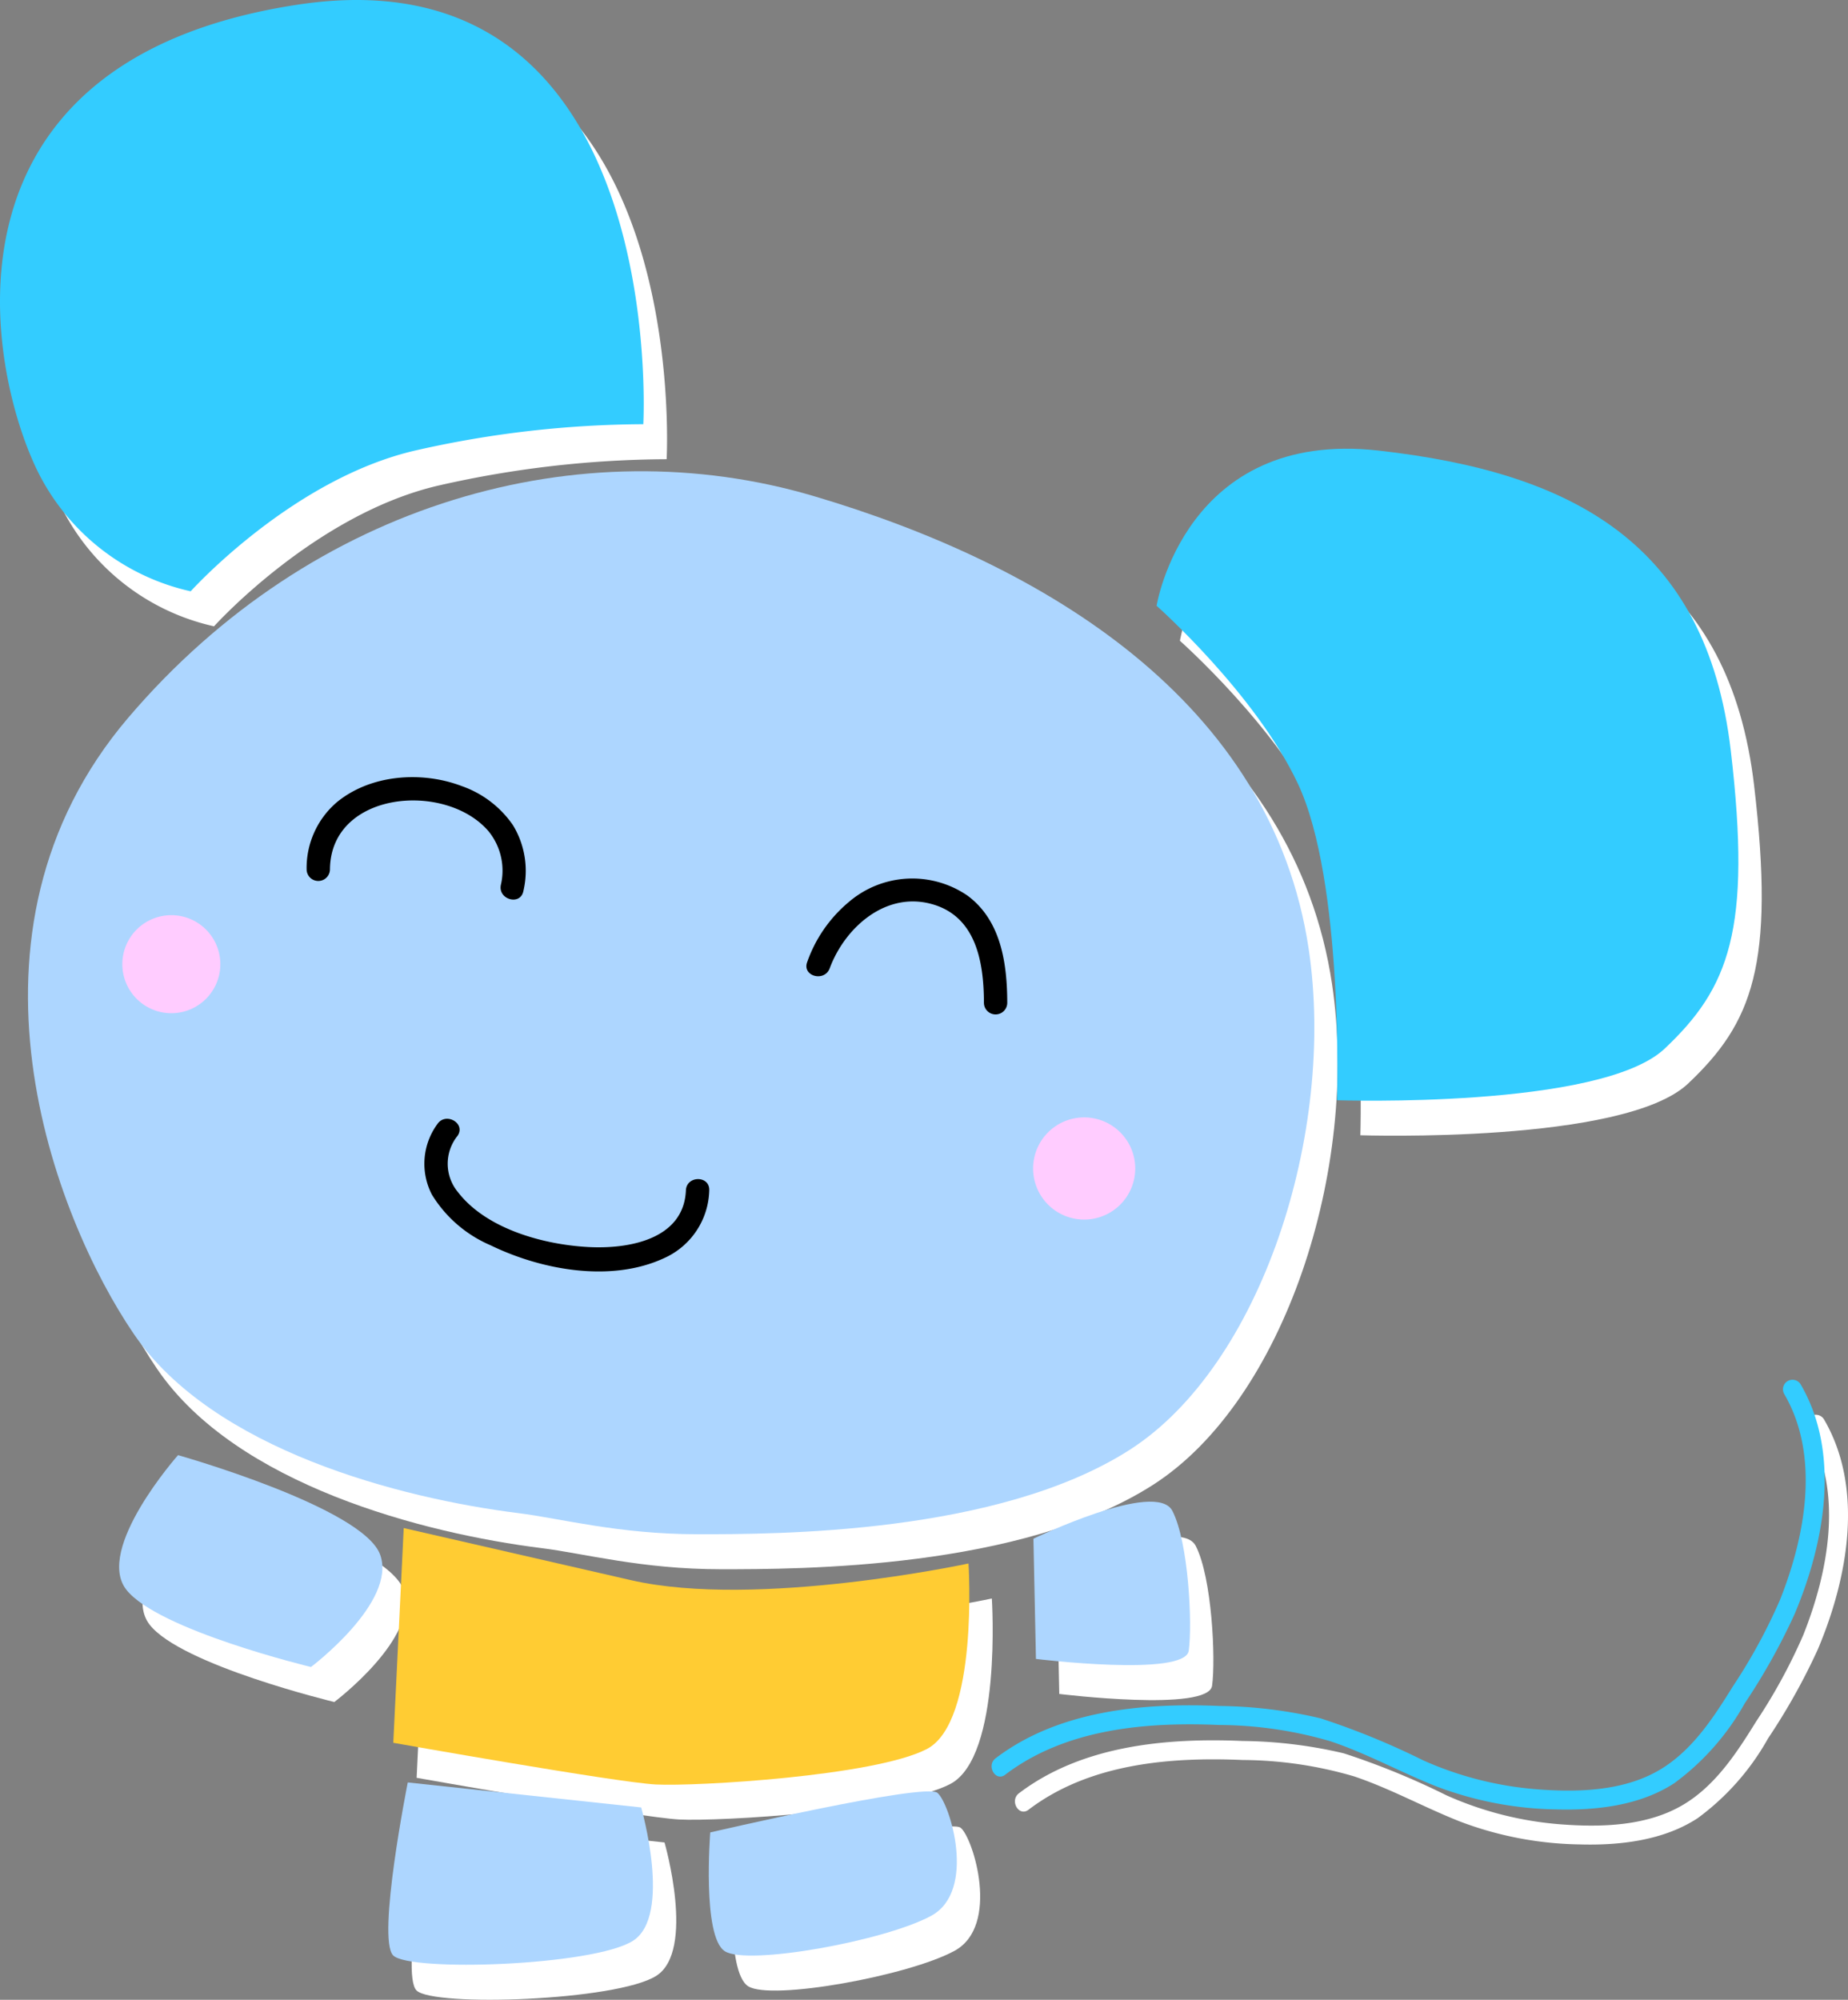
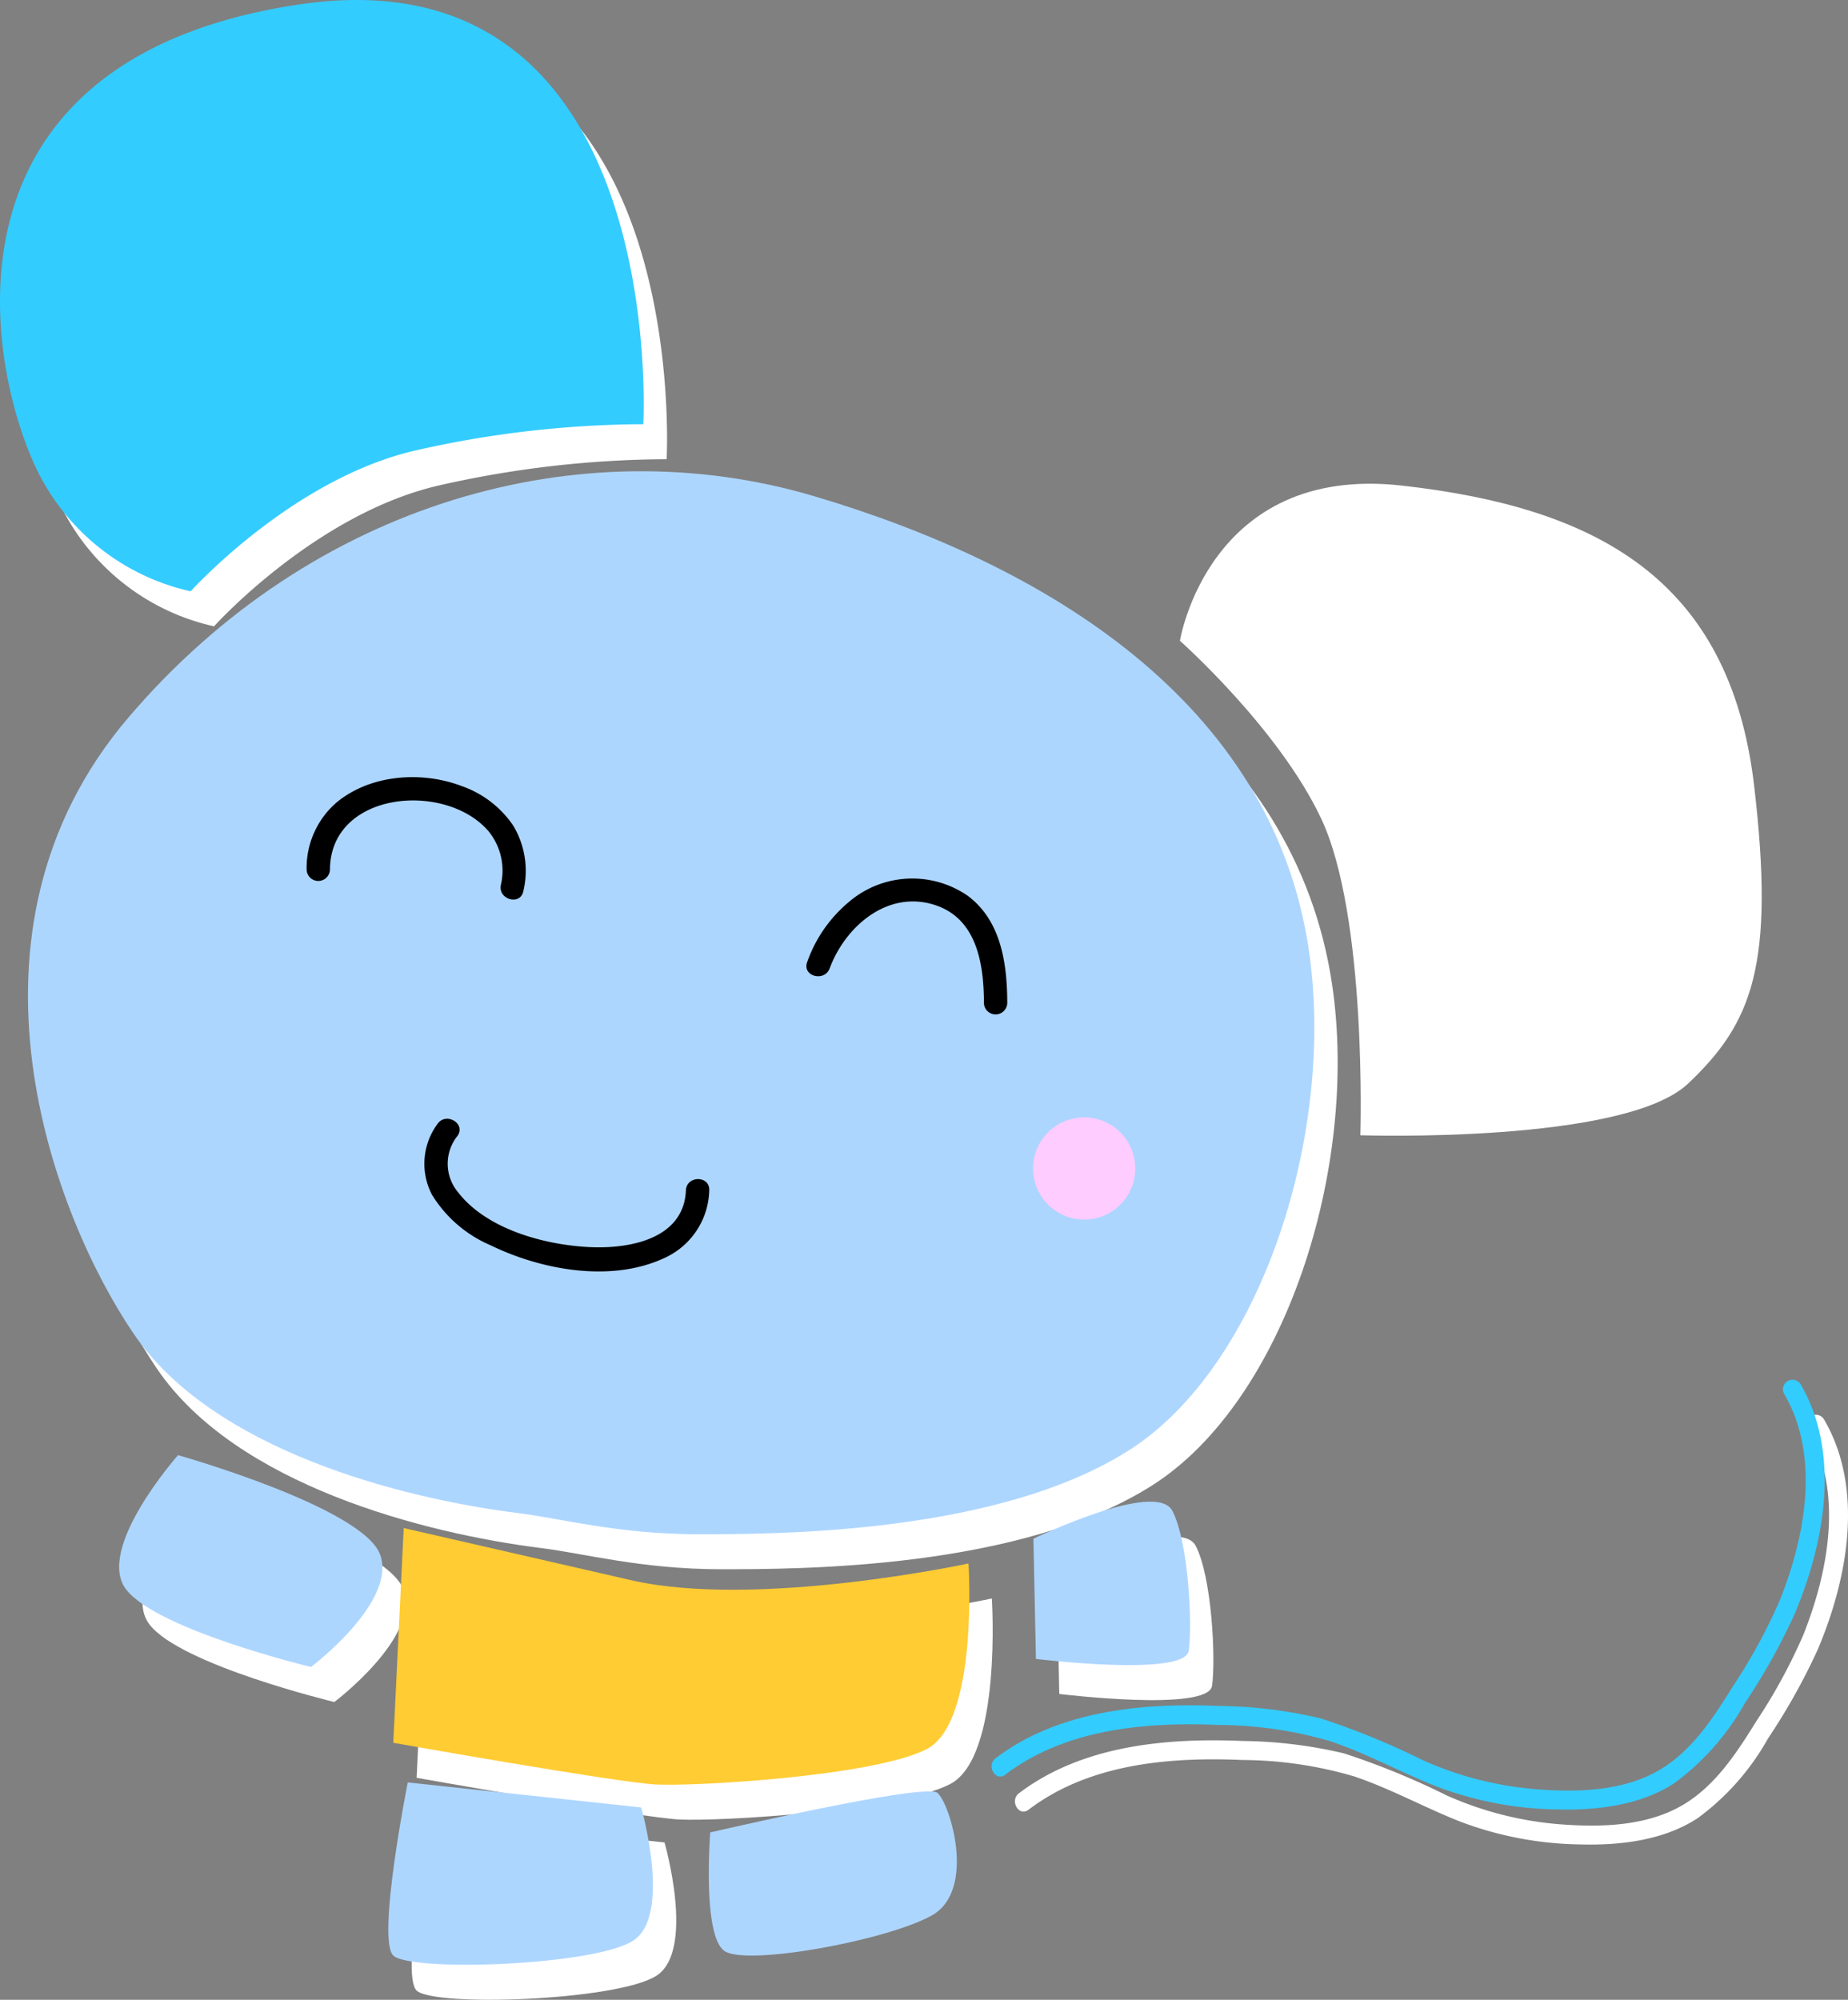
<svg xmlns="http://www.w3.org/2000/svg" width="158.383" height="171.352">
  <rect width="100%" height="100%" fill="#808080" stroke="none" />
  <g data-name="グループ 347">
    <g data-name="グループ 333" fill="#fff">
      <path data-name="パス 9826" d="M88.156 155.063c5.187-3.941 12.044-4.526 18.343-4.257a34.429 34.429 0 019.542 1.4c3.133 1.052 6.036 2.67 9.107 3.879a30.184 30.184 0 0010.222 1.954c3.436.1 7.192-.326 10.131-2.25a21.453 21.453 0 006.037-6.844 53.75 53.75 0 004.269-7.642c2.543-6.024 4-13.731.516-19.688a.817.817 0 00-1.41.825c3.115 5.327 1.8 12.233-.367 17.665a47.609 47.609 0 01-4.027 7.388c-1.643 2.65-3.431 5.418-6.15 7.081-3.095 1.894-7.048 2.013-10.561 1.748a29.51 29.51 0 01-9.833-2.486 65.094 65.094 0 00-8.8-3.6 39.372 39.372 0 00-8.678-1.06c-6.553-.279-13.774.383-19.167 4.481-.826.628-.013 2.046.824 1.41z" />
      <path data-name="パス 9827" d="M28.653 145.837s-13.137-3.161-15.833-6.632 4.44-11.521 4.44-11.521 15.869 4.479 17.324 8.536-5.931 9.617-5.931 9.617z" />
      <path data-name="パス 9828" d="M90.785 145.146l-.215-10.3s10.52-5.088 11.912-2.382 1.717 9.7 1.4 11.977-13.097.705-13.097.705z" />
      <path data-name="パス 9829" d="M36.948 155.729s-2.675 13.4-1.248 14.825 17.146.892 20.54-1.25.713-11.432.713-11.432z" />
-       <path data-name="パス 9830" d="M62.872 160.012s-.713 8.93 1.251 10.181 13.755-.894 17.684-3.036 1.608-9.644.535-10.538-19.47 3.393-19.47 3.393z" />
      <path data-name="パス 9831" d="M57.134 39.348s2.291-40.783-29.608-35.95S.943 34.814 5.293 43.516a19.331 19.331 0 0013.05 10.15s8.7-9.667 19.333-12.083a89.417 89.417 0 0119.458-2.235z" />
      <path data-name="パス 9832" d="M101.126 54.907s2.438-15.166 19.02-13.3 28.1 7.917 30.19 25.7c1.811 15.429-.172 20.35-5.656 25.538s-28.091 4.43-28.091 4.43.6-18.75-3.364-27.148c-3.646-7.727-12.099-15.22-12.099-15.22z" />
      <path data-name="パス 9833" d="M46.432 132.653c-10.109-1.263-26.19-5.418-32.964-15.352s-16.255-34.32-.451-52.834 38.835-24.839 58.7-18.967 39.287 17.613 42.448 38.836c2.343 15.734-4.066 35.674-15.355 42.9s-30.254 7.225-37.027 7.225-11.735-1.356-15.351-1.808z" />
      <path data-name="パス 9834" d="M36.601 133.932l-.894 18.4s19.113 3.394 22.507 3.572 18.754-.716 23.22-3.037 3.572-15.9 3.572-15.9-18.14 3.905-28.921 1.432z" />
-       <path data-name="パス 9835" d="M30.279 77.486c.064-6.7 9.894-7.552 13.581-3.273a5.347 5.347 0 011.066 4.615c-.253 1.257 1.675 1.794 1.928.532a7.522 7.522 0 00-.893-5.658 8.882 8.882 0 00-4.384-3.345c-3.444-1.314-7.857-1-10.749 1.417a7.411 7.411 0 00-2.549 5.712 1 1 0 002 0z" />
      <path data-name="パス 9836" d="M73.109 85.972c1.276-3.436 4.678-6.508 8.561-5.556 3.977.975 4.647 4.978 4.657 8.505a1 1 0 002 0c-.01-3.351-.519-7.036-3.4-9.175a8.365 8.365 0 00-10.188.55 11.784 11.784 0 00-3.56 5.144c-.449 1.208 1.483 1.73 1.928.532z" />
      <path data-name="パス 9837" d="M39.488 99.313a5.743 5.743 0 00-.469 6.053 10.92 10.92 0 005.028 4.337c4.349 2.116 10.3 3.216 14.856 1.107a6.535 6.535 0 003.883-5.813c.055-1.287-1.945-1.284-2 0-.182 4.227-4.945 5.037-8.338 4.857-3.818-.2-8.759-1.53-11.208-4.717a3.808 3.808 0 01-.025-4.815c.727-1.066-1.005-2.068-1.727-1.009z" />
      <path data-name="パス 9838" d="M20.884 85.617a4.2 4.2 0 11-4.2-4.2 4.2 4.2 0 014.2 4.2z" />
      <path data-name="パス 9839" d="M99.296 103.122a4.377 4.377 0 11-4.377-4.377 4.378 4.378 0 014.377 4.377z" />
    </g>
    <g data-name="グループ 346">
      <g data-name="グループ 334">
        <path data-name="パス 9840" d="M86.156 152.063c5.187-3.941 12.044-4.526 18.343-4.257a34.429 34.429 0 019.542 1.4c3.133 1.052 6.036 2.67 9.107 3.879a30.184 30.184 0 0010.222 1.954c3.436.1 7.192-.326 10.131-2.25a21.453 21.453 0 006.037-6.844 53.75 53.75 0 004.269-7.642c2.543-6.024 4-13.731.516-19.688a.817.817 0 00-1.41.825c3.115 5.327 1.8 12.233-.367 17.665a47.609 47.609 0 01-4.027 7.388c-1.643 2.65-3.431 5.418-6.15 7.081-3.095 1.894-7.048 2.013-10.561 1.748a29.51 29.51 0 01-9.833-2.486 65.094 65.094 0 00-8.8-3.6 39.372 39.372 0 00-8.678-1.06c-6.553-.279-13.774.383-19.167 4.481-.826.628-.013 2.046.824 1.41z" fill="#3cf" />
      </g>
      <g data-name="グループ 335">
        <path data-name="パス 9841" d="M26.653 142.837s-13.137-3.161-15.833-6.632 4.44-11.521 4.44-11.521 15.869 4.479 17.324 8.536-5.931 9.617-5.931 9.617z" fill="#add6ff" />
      </g>
      <g data-name="グループ 336">
        <path data-name="パス 9842" d="M88.785 142.146l-.215-10.3s10.52-5.088 11.912-2.382 1.717 9.7 1.4 11.977-13.097.705-13.097.705z" fill="#add6ff" />
      </g>
      <g data-name="グループ 337">
        <path data-name="パス 9843" d="M34.948 152.729s-2.675 13.4-1.248 14.825 17.146.892 20.54-1.25.713-11.432.713-11.432z" fill="#add6ff" />
      </g>
      <g data-name="グループ 338">
        <path data-name="パス 9844" d="M60.872 157.012s-.713 8.93 1.251 10.181 13.755-.894 17.684-3.036 1.608-9.644.535-10.538-19.47 3.393-19.47 3.393z" fill="#add6ff" />
      </g>
      <g data-name="グループ 339">
        <path data-name="パス 9845" d="M55.134 36.348S57.425-4.435 25.526.398-1.057 31.814 3.293 40.516a19.331 19.331 0 0013.05 10.15s8.7-9.667 19.333-12.083a89.417 89.417 0 0119.458-2.235z" fill="#3cf" />
      </g>
      <g data-name="グループ 340">
-         <path data-name="パス 9846" d="M99.126 51.907s2.438-15.166 19.02-13.3 28.1 7.917 30.19 25.7c1.811 15.429-.172 20.35-5.656 25.538s-28.091 4.43-28.091 4.43.6-18.75-3.364-27.148c-3.646-7.727-12.099-15.22-12.099-15.22z" fill="#3cf" />
-       </g>
+         </g>
      <g data-name="グループ 341">
        <path data-name="パス 9847" d="M44.432 129.653c-10.109-1.263-26.19-5.418-32.964-15.352s-16.255-34.32-.451-52.834 38.835-24.839 58.7-18.967 39.287 17.613 42.448 38.836c2.343 15.734-4.066 35.674-15.355 42.9s-30.254 7.225-37.027 7.225-11.735-1.356-15.351-1.808z" fill="#add6ff" />
      </g>
      <g data-name="グループ 342">
        <path data-name="パス 9848" d="M34.601 130.932l-.894 18.4s19.113 3.394 22.507 3.572 18.754-.716 23.22-3.037 3.572-15.9 3.572-15.9-18.14 3.905-28.921 1.432z" fill="#fc3" />
      </g>
      <g data-name="グループ 343">
        <path data-name="パス 9849" d="M28.279 74.486c.064-6.7 9.894-7.552 13.581-3.273a5.347 5.347 0 011.066 4.615c-.253 1.257 1.675 1.794 1.928.532a7.522 7.522 0 00-.893-5.658 8.882 8.882 0 00-4.384-3.345c-3.444-1.314-7.857-1-10.749 1.417a7.411 7.411 0 00-2.549 5.712 1 1 0 002 0z" />
      </g>
      <g data-name="グループ 344">
        <path data-name="パス 9850" d="M71.109 82.972c1.276-3.436 4.678-6.508 8.561-5.556 3.977.975 4.647 4.978 4.657 8.505a1 1 0 002 0c-.01-3.351-.519-7.036-3.4-9.175a8.365 8.365 0 00-10.188.55 11.784 11.784 0 00-3.56 5.144c-.449 1.208 1.483 1.73 1.928.532z" />
      </g>
      <g data-name="グループ 345">
        <path data-name="パス 9851" d="M37.488 96.313a5.743 5.743 0 00-.469 6.053 10.92 10.92 0 005.028 4.337c4.349 2.116 10.3 3.216 14.856 1.107a6.535 6.535 0 003.883-5.813c.055-1.287-1.945-1.284-2 0-.182 4.227-4.945 5.037-8.338 4.857-3.818-.2-8.759-1.53-11.208-4.717a3.808 3.808 0 01-.025-4.815c.727-1.066-1.005-2.068-1.727-1.009z" />
      </g>
-       <path data-name="パス 9852" d="M18.884 82.617a4.2 4.2 0 11-4.2-4.2 4.2 4.2 0 014.2 4.2z" fill="#fcf" />
      <path data-name="パス 9853" d="M97.296 100.122a4.377 4.377 0 11-4.377-4.377 4.378 4.378 0 014.377 4.377z" fill="#fcf" />
    </g>
  </g>
</svg>